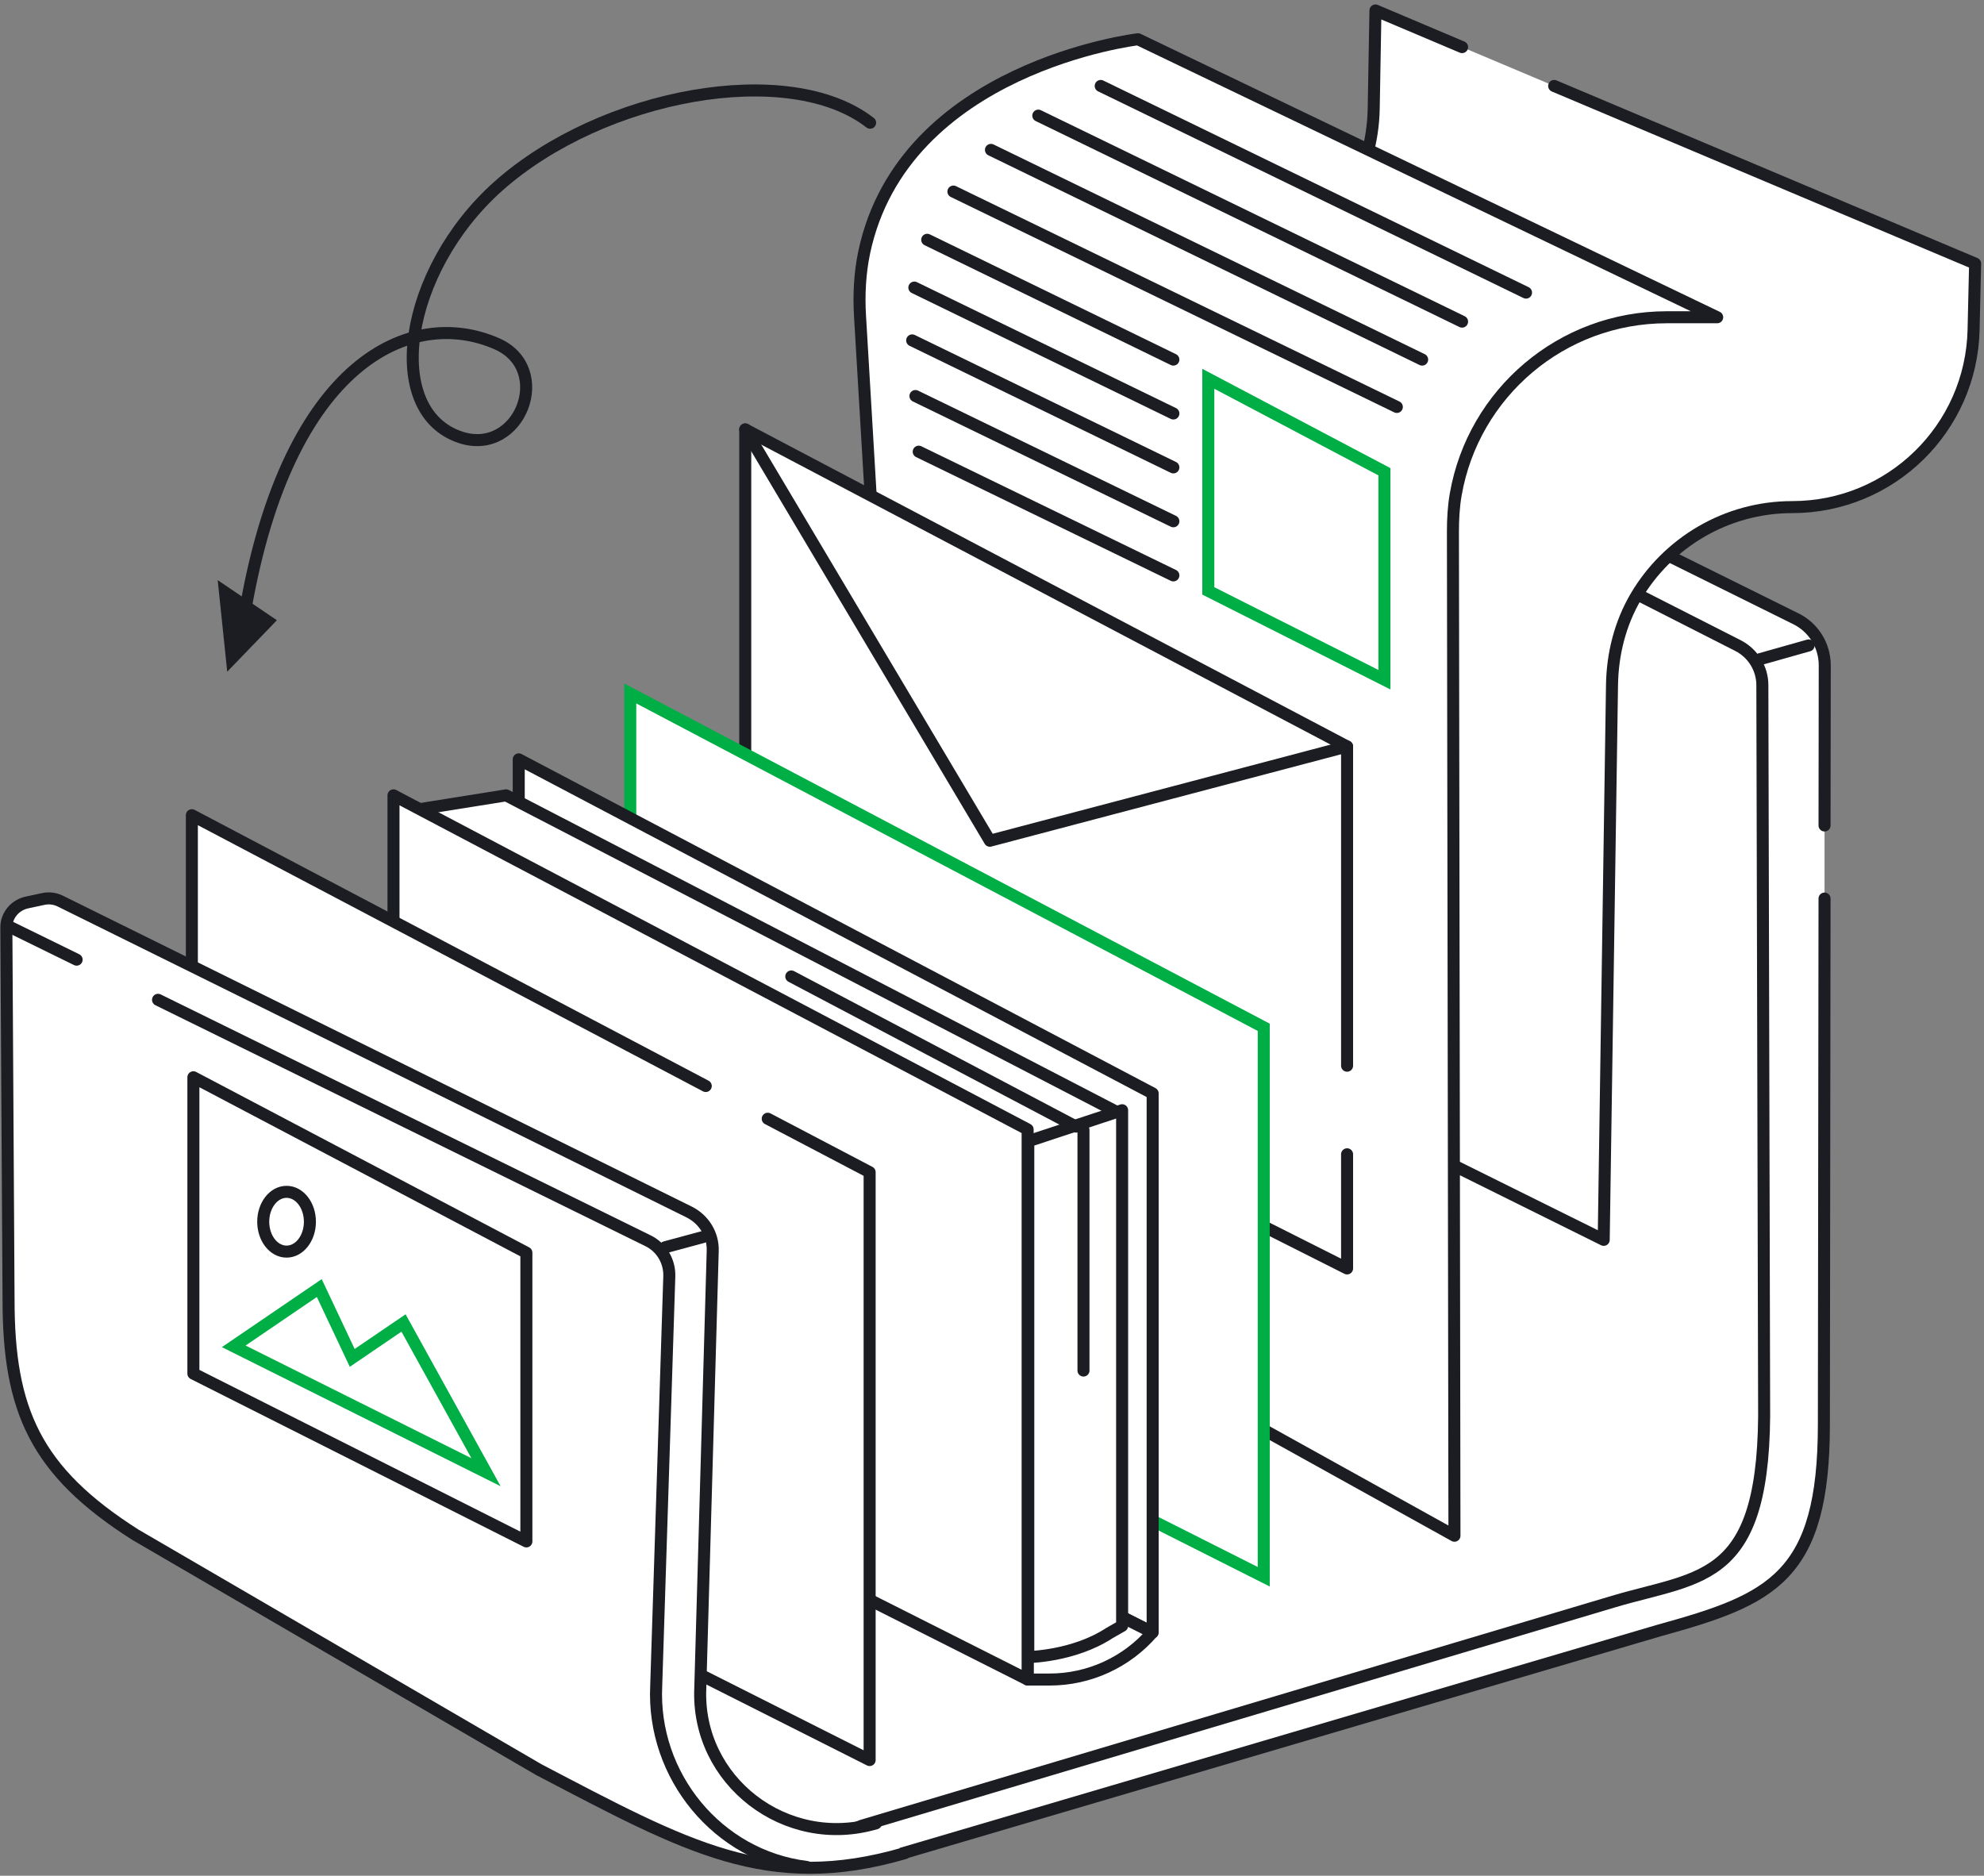
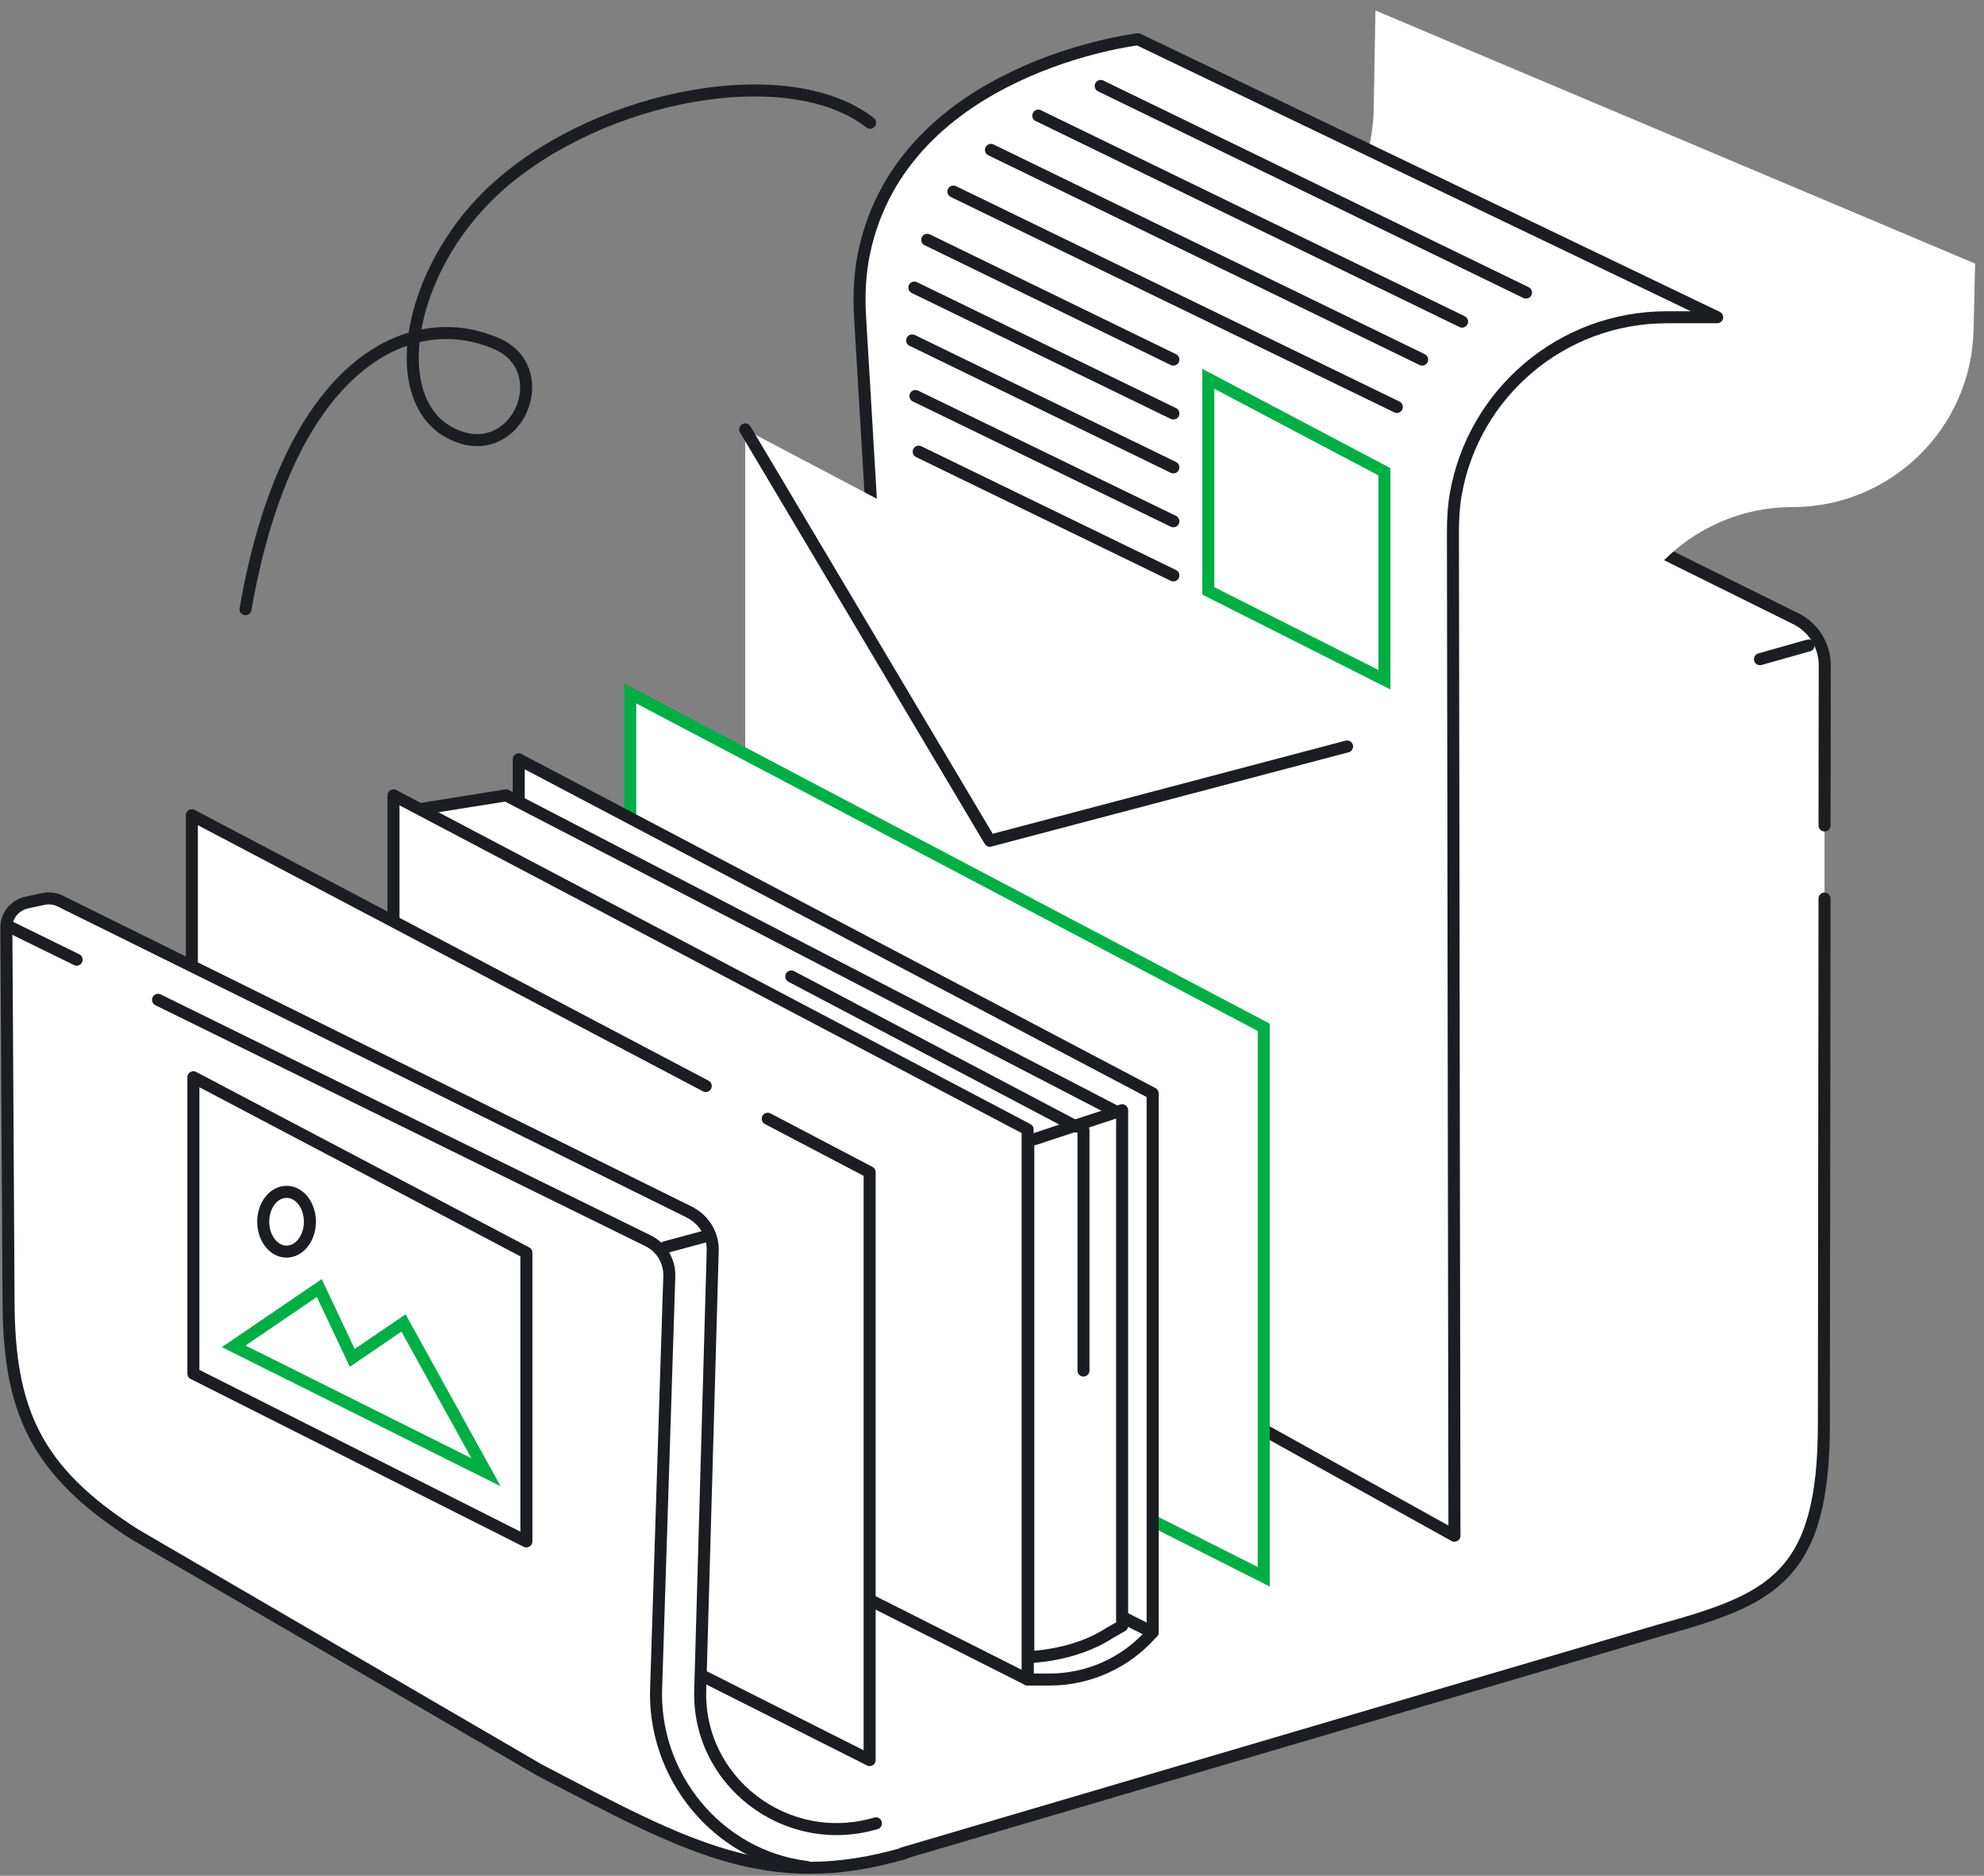
<svg xmlns="http://www.w3.org/2000/svg" width="165" height="156" viewBox="0 0 165 156" fill="none">
  <rect x="0" y="0" width="165" height="156" fill="#808080" stroke="none" />
  <path d="M151.738 74.732L151.684 118.451C151.684 131.19 147.328 133.023 138 135.6L74.664 154.257L13.16 123.822L76.896 100.502L75.444 26.658C75.408 25.079 77.096 24.045 78.493 24.807L133.173 54.334L133.246 45.296L135.369 44.534L149.361 51.466C150.831 52.192 151.756 53.699 151.756 55.332L151.738 68.653" fill="white" />
  <path d="M151.738 74.732L151.684 118.451C151.684 131.191 147.328 133.023 138 135.6L74.664 154.257L13.16 123.822L76.896 100.502L75.444 26.658C75.408 25.079 77.096 24.045 78.493 24.807L133.173 54.334L133.246 45.296L135.369 44.534L149.361 51.466C150.831 52.192 151.756 53.699 151.756 55.332L151.738 68.653" stroke="#1C1D22" stroke-miterlimit="10" stroke-linecap="round" stroke-linejoin="round" />
-   <path d="M79.274 104.295L10.385 121.445L68.168 153.259L71.67 151.843L134.172 133.205C141.613 130.991 146.93 131.735 146.712 116.382L146.567 56.983C146.567 55.604 145.787 54.334 144.553 53.699L130.778 46.694L130.706 57.909" fill="white" />
-   <path d="M79.274 104.295L10.385 121.445L68.168 153.259L71.67 151.843L134.172 133.205C141.613 130.991 146.93 131.735 146.712 116.382L146.567 56.983C146.567 55.604 145.787 54.334 144.553 53.699L130.778 46.694L130.706 57.909" stroke="#1C1D22" stroke-miterlimit="10" stroke-linecap="round" stroke-linejoin="round" />
+   <path d="M79.274 104.295L10.385 121.445L68.168 153.259L71.67 151.843L134.172 133.205C141.613 130.991 146.93 131.735 146.712 116.382L146.567 56.983C146.567 55.604 145.787 54.334 144.553 53.699L130.778 46.694" fill="white" />
  <path d="M150.414 53.68L146.367 54.824" stroke="#1C1D22" stroke-miterlimit="10" stroke-linecap="round" stroke-linejoin="round" />
  <path d="M129.253 7.149L164.261 21.922L164.134 27.42C163.952 35.623 157.256 42.175 149.053 42.175C143.554 42.175 138.672 45.151 136.041 49.633C134.734 51.866 134.099 54.406 134.063 56.983L133.373 103.116L84.918 79.088L86.279 35.605C87.531 28.8 93.339 23.791 100.235 23.519C102.394 23.446 104.463 22.883 106.296 21.958C111.16 19.526 114.154 14.463 114.245 9.036L114.39 0.87L121.595 3.919" fill="white" />
-   <path d="M129.253 7.149L164.261 21.922L164.134 27.42C163.952 35.623 157.256 42.175 149.053 42.175C143.554 42.175 138.672 45.151 136.041 49.633C134.734 51.866 134.099 54.406 134.063 56.983L133.373 103.116L84.918 79.088L86.279 35.605C87.531 28.8 93.339 23.791 100.235 23.519C102.394 23.446 104.463 22.883 106.296 21.958C111.16 19.526 114.154 14.463 114.245 9.036L114.39 0.87L121.595 3.919" stroke="#1C1D22" stroke-miterlimit="10" stroke-linecap="round" stroke-linejoin="round" />
  <path d="M142.81 26.386H138.618C129.87 26.386 122.539 32.701 121.069 41.104C120.887 42.138 120.833 43.191 120.833 44.243L120.96 127.724L76.062 102.807L71.525 26.313C71.416 24.535 71.507 22.738 71.869 20.996C75.136 5.552 94.645 3.265 94.645 3.265L142.81 26.386Z" fill="white" stroke="#1C1D22" stroke-miterlimit="10" stroke-linecap="round" stroke-linejoin="round" />
  <path d="M115.135 39.235V56.53L100.49 49.144V31.504L115.135 39.235Z" fill="white" stroke="#00AE46" stroke-miterlimit="10" />
  <path d="M86.351 9.617L121.594 26.749" stroke="#1C1D22" stroke-miterlimit="10" stroke-linecap="round" stroke-linejoin="round" />
  <path d="M91.541 7.149L126.912 24.335" stroke="#1C1D22" stroke-miterlimit="10" stroke-linecap="round" stroke-linejoin="round" />
  <path d="M82.413 12.466L118.274 29.907" stroke="#1C1D22" stroke-miterlimit="10" stroke-linecap="round" stroke-linejoin="round" />
  <path d="M79.291 15.933L116.168 33.845" stroke="#1C1D22" stroke-miterlimit="10" stroke-linecap="round" stroke-linejoin="round" />
  <path d="M77.113 19.943L97.584 29.907" stroke="#1C1D22" stroke-miterlimit="10" stroke-linecap="round" stroke-linejoin="round" />
  <path d="M76.042 23.918L97.584 34.389" stroke="#1C1D22" stroke-miterlimit="10" stroke-linecap="round" stroke-linejoin="round" />
  <path d="M75.861 28.31L97.584 38.872" stroke="#1C1D22" stroke-miterlimit="10" stroke-linecap="round" stroke-linejoin="round" />
  <path d="M76.133 32.937L97.584 43.354" stroke="#1C1D22" stroke-miterlimit="10" stroke-linecap="round" stroke-linejoin="round" />
  <path d="M76.405 37.565L97.584 47.855" stroke="#1C1D22" stroke-miterlimit="10" stroke-linecap="round" stroke-linejoin="round" />
  <path d="M112.03 96.001V105.493L61.978 80.285V35.714L112.03 62.083V88.633" fill="white" />
-   <path d="M112.03 96.001V105.493L61.978 80.285V35.714L112.03 62.083V88.633" stroke="#1C1D22" stroke-miterlimit="10" stroke-linecap="round" stroke-linejoin="round" />
  <path d="M112.03 62.083L82.322 69.923L61.978 35.714" stroke="#1C1D22" stroke-miterlimit="10" stroke-linecap="round" stroke-linejoin="round" />
  <path d="M105.099 85.439V131.136L52.415 104.586V57.673L105.099 85.439Z" fill="white" stroke="#00AE46" stroke-miterlimit="10" />
  <path d="M43.141 63.154V109.195L86.497 131.045L95.861 135.764V90.938L43.141 63.154Z" fill="white" stroke="#1C1D22" stroke-miterlimit="10" stroke-linecap="round" stroke-linejoin="round" />
  <path d="M85.463 130.537V139.684H87.296C90.58 139.684 93.702 138.25 95.843 135.764L85.463 130.537Z" fill="white" stroke="#1C1D22" stroke-miterlimit="10" stroke-linecap="round" stroke-linejoin="round" />
  <path d="M93.266 92.68L42.089 66.148L33.578 67.509L85.463 95.239L93.266 92.68Z" fill="white" stroke="#1C1D22" stroke-miterlimit="10" stroke-linecap="round" stroke-linejoin="round" />
  <path d="M85.5 137.815C85.5 137.815 89.275 137.778 92.269 135.818L93.322 135.219V92.336L85.518 94.913V137.815H85.5Z" fill="white" stroke="#1C1D22" stroke-miterlimit="10" stroke-linecap="round" stroke-linejoin="round" />
  <path d="M32.725 66.148V113.097L85.463 139.684V93.933L42.089 71.084L32.725 66.148Z" fill="white" stroke="#1C1D22" stroke-miterlimit="10" stroke-linecap="round" stroke-linejoin="round" />
  <path d="M90.108 93.987V113.986" stroke="#1C1D22" stroke-miterlimit="10" stroke-linecap="round" stroke-linejoin="round" />
  <path d="M89.491 93.697L65.808 81.211" stroke="#1C1D22" stroke-miterlimit="10" stroke-linecap="round" stroke-linejoin="round" />
  <path d="M63.848 93.043L72.323 97.49V146.38L15.956 117.979V67.8L58.694 90.321" fill="white" />
  <path d="M63.848 93.043L72.323 97.49V146.38L15.956 117.979V67.8L58.694 90.321" stroke="#1C1D22" stroke-miterlimit="10" stroke-linecap="round" stroke-linejoin="round" />
  <path d="M72.849 151.643C65.354 153.857 57.895 148.104 58.24 140.391L59.274 104.023C59.311 102.662 58.548 101.428 57.333 100.811L5.03 74.95C4.595 74.732 4.086 74.659 3.596 74.768L2.235 75.059C1.237 75.276 0.511 76.147 0.529 77.164L0.711 108.088C0.711 117.253 2.925 122.352 11.273 127.651L44.81 147.179C57.133 153.621 63.866 157.432 75.227 154.129" fill="white" />
  <path d="M72.849 151.643C65.354 153.857 57.895 148.104 58.24 140.391L59.274 104.023C59.311 102.662 58.548 101.428 57.333 100.811L5.03 74.95C4.595 74.732 4.086 74.659 3.596 74.768L2.235 75.059C1.237 75.276 0.511 76.147 0.529 77.164L0.711 108.088C0.711 117.253 2.925 122.352 11.273 127.651L44.81 147.179C57.133 153.621 63.866 157.432 75.227 154.129" stroke="#1C1D22" stroke-miterlimit="10" stroke-linecap="round" stroke-linejoin="round" />
  <path d="M6.372 79.813L0.746 77.055" stroke="#1C1D22" stroke-miterlimit="10" stroke-linecap="round" stroke-linejoin="round" />
  <path d="M67.097 155.273C59.674 154.365 54.211 147.669 54.574 140.21L55.663 106.146C55.7 104.894 55.01 103.732 53.885 103.188L13.143 83.153" stroke="#1C1D22" stroke-miterlimit="10" stroke-linecap="round" stroke-linejoin="round" />
  <path d="M58.474 102.88L55.317 103.733" stroke="#1C1D22" stroke-miterlimit="10" stroke-linecap="round" stroke-linejoin="round" />
  <path d="M43.776 104.186V128.196L16.083 114.24V89.595L43.776 104.186Z" stroke="#1C1D22" stroke-miterlimit="10" stroke-linecap="round" stroke-linejoin="round" />
  <path d="M40.419 122.443L33.559 110.03L29.294 112.934L26.553 107.126L19.439 111.972L40.419 122.443Z" fill="white" stroke="#00AE46" stroke-miterlimit="10" />
  <path d="M23.832 104.095C22.76 104.095 21.891 102.982 21.891 101.609C21.891 100.236 22.76 99.123 23.832 99.123C24.905 99.123 25.774 100.236 25.774 101.609C25.774 102.982 24.905 104.095 23.832 104.095Z" stroke="#1C1D22" stroke-miterlimit="10" stroke-linecap="round" stroke-linejoin="round" />
-   <path d="M23.028 51.585L18.104 48.249L18.898 55.864L23.028 51.585Z" fill="#1C1D22" />
  <path d="M72.364 10.207C65.634 4.962 50.117 7.763 41.428 15.496C33.554 22.529 31.812 34.221 38.303 36.373C43.234 37.988 46.078 30.67 41.316 28.588C34.214 25.473 24.021 30.003 20.416 50.667" stroke="#1C1D22" stroke-miterlimit="10" stroke-linecap="round" stroke-linejoin="round" />
</svg>